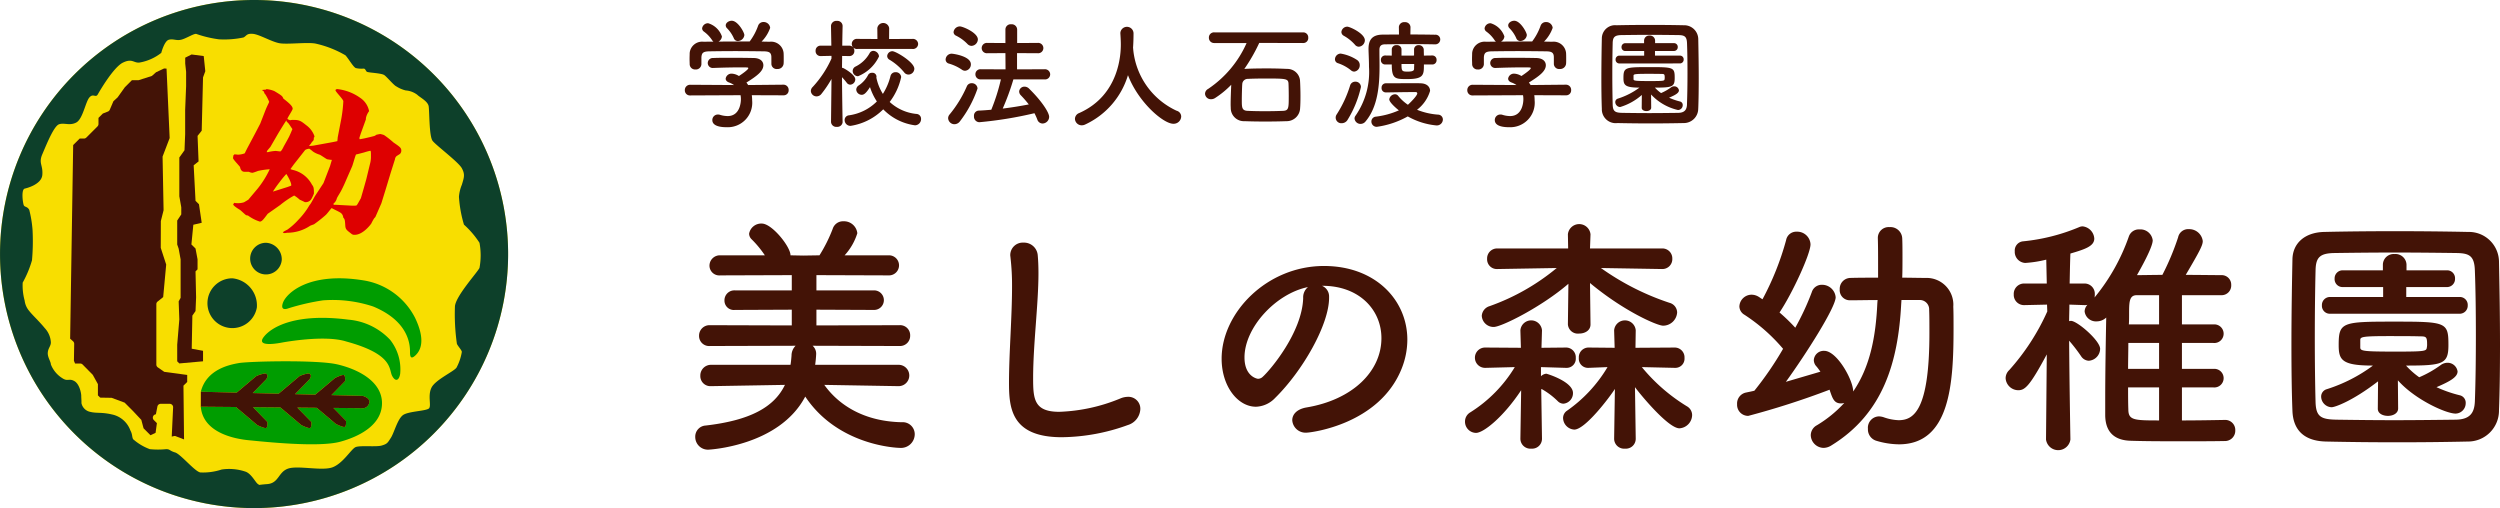
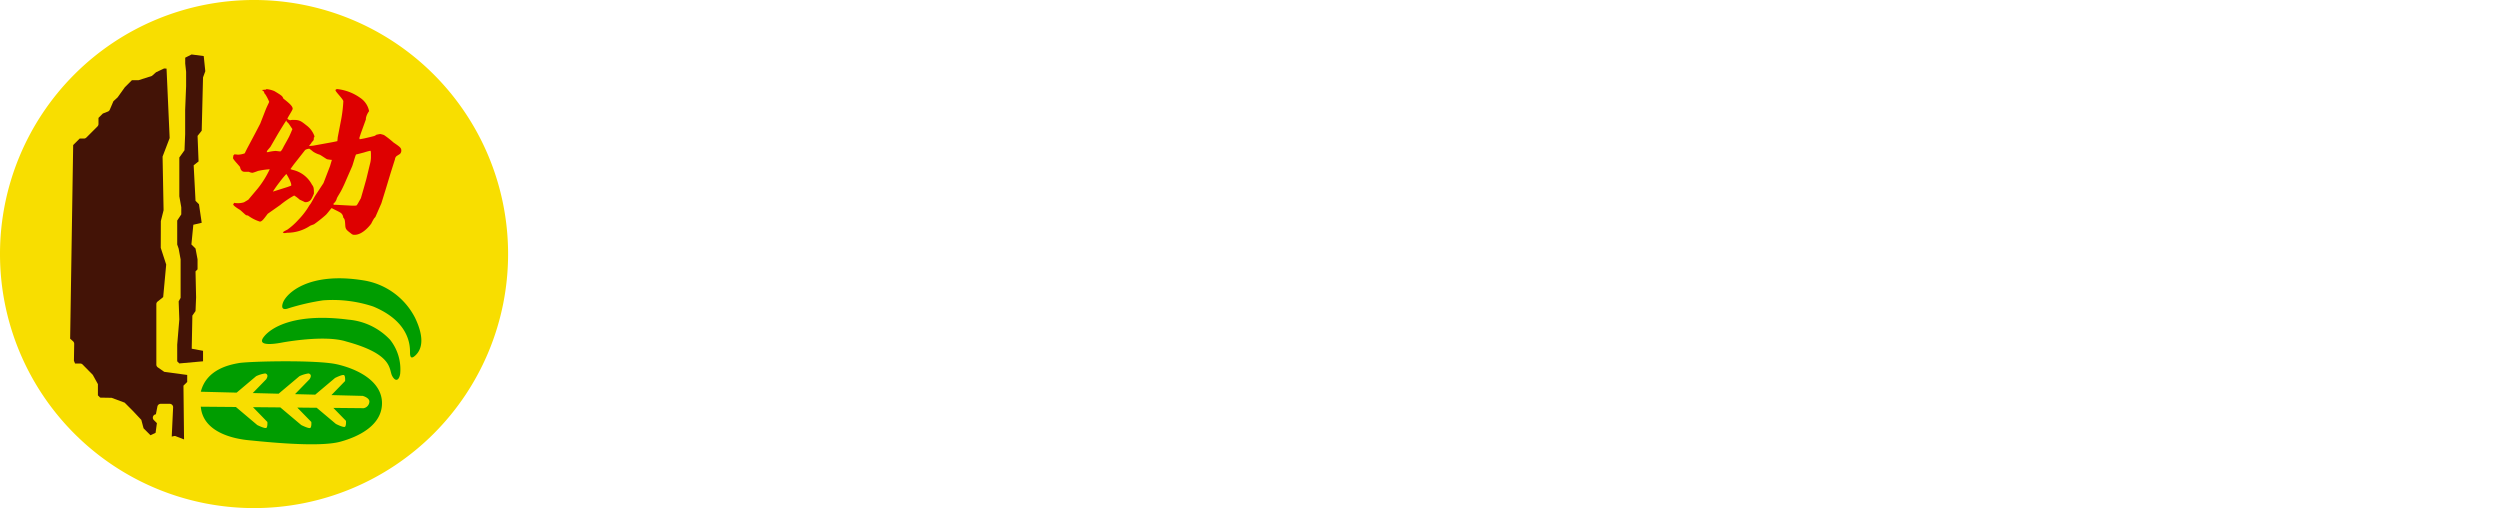
<svg xmlns="http://www.w3.org/2000/svg" width="295.22" height="60">
  <defs>
    <style>.a{fill:#431306}.c{fill:#0d402a}.e{fill:#009d00}</style>
  </defs>
-   <path class="a" d="M106.13 45.6a1.26 1.26 0 00-.03-2.52h-9.84a12.7 12.7 0 00.12-1.29 1.256 1.256 0 00-.42-.96l10.26.03a1.2 1.2 0 001.26-1.23 1.187 1.187 0 00-1.26-1.23l-9.81.03v-1.86l6.81.03a1.155 1.155 0 100-2.31h-6.81v-1.8l8.52.03a1.186 1.186 0 100-2.37h-5.19a6.877 6.877 0 001.5-2.61 1.588 1.588 0 00-1.65-1.41 1.276 1.276 0 00-1.26.9 17.808 17.808 0 01-1.56 3.12l-1.92.03-1.5-.03c0-1.02-2.19-3.75-3.39-3.75a1.455 1.455 0 00-1.5 1.2.945.945 0 00.3.66 11.882 11.882 0 011.56 1.89h-5.25a1.23 1.23 0 00-1.29 1.23 1.163 1.163 0 001.29 1.14l8.43-.03v1.8h-6.72a1.172 1.172 0 00-1.23 1.2 1.106 1.106 0 001.23 1.11l6.72-.03v1.86l-9.66-.03a1.236 1.236 0 00-1.29 1.26 1.19 1.19 0 001.29 1.2l10.11-.03a1.632 1.632 0 00-.48 1.17c-.03.36-.06.72-.12 1.08h-9.36a1.259 1.259 0 00-1.29 1.29 1.187 1.187 0 001.26 1.23h.03l8.7-.15c-1.26 2.64-4.14 4.2-9.36 4.8a1.31 1.31 0 00-1.23 1.35 1.5 1.5 0 001.56 1.5s8.34-.39 11.43-6.27c3.87 5.82 10.86 6.06 11.19 6.06a1.625 1.625 0 001.74-1.62 1.419 1.419 0 00-1.53-1.41c-4.41-.09-7.41-1.98-9.15-4.41l8.76.15zm27.06 4.59a2.065 2.065 0 001.47-1.89 1.41 1.41 0 00-1.47-1.44 2.4 2.4 0 00-.93.21 20.625 20.625 0 01-7.17 1.56c-2.97 0-3.09-1.5-3.09-3.96 0-4.02.63-8.73.63-12.42q0-1.17-.09-2.16a1.629 1.629 0 00-1.68-1.44 1.478 1.478 0 00-1.56 1.5c0 .09.03.21.03.3a28.383 28.383 0 01.18 3.42c0 3.54-.36 7.89-.36 11.31 0 2.97.24 6.45 6.24 6.45a23.381 23.381 0 007.8-1.44zm21.06-2.07c-1.14.21-1.65.84-1.65 1.5a1.578 1.578 0 001.71 1.47c.42 0 8.58-.93 11.22-7.59a9.2 9.2 0 00.66-3.39c0-4.68-3.78-8.7-9.84-8.7-6.75 0-12.09 5.52-12.09 10.95 0 3.27 1.92 5.67 4.05 5.67a3.254 3.254 0 002.25-1.02c3.3-3.24 6.39-8.7 6.39-11.85v-.15a1.356 1.356 0 00-.84-1.26h.06c4.35 0 6.96 2.85 6.96 6.18 0 3.93-3.42 7.29-8.88 8.19zm-.36-12.93c-.12 4.05-3.87 8.49-4.77 9.3a.8.8 0 01-.57.24c-.09 0-1.59-.27-1.59-2.52 0-3.57 3.75-7.56 7.5-8.31a1.552 1.552 0 00-.57 1.29zm42.39-3.42a1.172 1.172 0 001.2-1.23 1.172 1.172 0 00-1.23-1.2h-8.49l.06-1.65v-.03a1.343 1.343 0 00-2.67 0v.03l.03 1.65h-8.34a1.179 1.179 0 00-1.23 1.23 1.147 1.147 0 001.2 1.2h.03l6.99-.12a26.015 26.015 0 01-7.92 4.5 1.281 1.281 0 00-.93 1.14 1.393 1.393 0 001.41 1.32c.93 0 5.7-2.4 8.82-5.1l-.06 4.77v.03a1.177 1.177 0 001.32 1.08c.69 0 1.35-.36 1.35-1.08v-.03l-.06-4.86c3.96 3.3 7.92 5.04 8.64 5.04a1.671 1.671 0 001.65-1.56 1.2 1.2 0 00-.9-1.14 30.336 30.336 0 01-8.1-4.11l7.2.12zm-3.12 20.04l-.09-6.09c.78 1.05 3.96 4.86 5.25 4.86a1.6 1.6 0 001.5-1.56 1.2 1.2 0 00-.63-1.05 21.071 21.071 0 01-5.31-4.62l3.9.09h.03a1.084 1.084 0 001.11-1.17 1.158 1.158 0 00-1.14-1.23l-4.65.03.03-2.04V39a1.28 1.28 0 00-2.55 0v.03l.06 2.04-3.09-.03h-.03a1.152 1.152 0 00-1.11 1.23 1.084 1.084 0 001.11 1.17h.03l2.25-.09a16.6 16.6 0 01-4.8 5.16 1.042 1.042 0 00-.45.84 1.406 1.406 0 001.32 1.38c1.29 0 4.17-3.81 4.8-4.8l-.09 5.85v.03a1.181 1.181 0 001.29 1.17 1.167 1.167 0 001.26-1.14zm-11.07 0l-.09-5.88a.11.11 0 00.09.03 8.943 8.943 0 011.86 1.41.958.958 0 00.69.3 1.246 1.246 0 001.11-1.26c0-1.35-3.09-2.28-3.15-2.28a1.023 1.023 0 00-.63.3v-1.08l2.97.09h.06a1.078 1.078 0 001.08-1.17 1.152 1.152 0 00-1.11-1.23h-.03l-2.91.03.06-2.04V39a1.28 1.28 0 00-2.55 0v.03l.06 2.04-4.23-.03a1.2 1.2 0 000 2.4h.03l3.48-.09a16.206 16.206 0 01-5.25 5.34 1.251 1.251 0 00-.63 1.11 1.325 1.325 0 001.29 1.32c.93 0 3.3-1.95 5.34-5.04l-.09 5.7v.03a1.181 1.181 0 001.29 1.17 1.167 1.167 0 001.26-1.14zm44.52-16.38a1.106 1.106 0 011.2 1.17c.03.69.03 1.65.03 2.73 0 9.15-1.86 10.29-3.63 10.29a5.812 5.812 0 01-1.8-.36 2.017 2.017 0 00-.54-.09 1.343 1.343 0 00-1.29 1.47 1.4 1.4 0 00.99 1.41 9.67 9.67 0 002.67.42c6.06 0 6.45-7.23 6.45-13.68 0-.96 0-1.86-.03-2.58a3.16 3.16 0 00-3.24-3.39c-.9 0-1.86-.03-2.79-.03.03-.81.03-1.62.03-2.4s0-1.56-.03-2.25a1.39 1.39 0 00-1.5-1.32 1.275 1.275 0 00-1.38 1.26v.06c.03.96.03 2.1.03 3.24v1.41c-1.14 0-2.25 0-3.27.03a1.283 1.283 0 00-1.26 1.35 1.194 1.194 0 001.23 1.29h.03c.96 0 2.1-.03 3.21-.03l-.03.39c-.18 3.9-.84 7.47-2.85 10.41 0-1.35-1.92-4.8-3.42-4.8a1.172 1.172 0 00-1.23 1.08 1.116 1.116 0 00.33.78c.15.18.3.39.45.6-.9.27-2.46.72-4.08 1.2 2.37-3.27 5.88-8.79 5.88-9.99a1.607 1.607 0 00-1.62-1.47 1.228 1.228 0 00-1.2.87 30.364 30.364 0 01-1.95 4.2 21.28 21.28 0 00-1.86-1.8c1.53-2.28 3.66-6.93 3.66-8.04a1.567 1.567 0 00-1.62-1.5 1.216 1.216 0 00-1.26.99 33.015 33.015 0 01-2.79 6.99c-.21-.12-.39-.27-.57-.36a1.6 1.6 0 00-.72-.18 1.45 1.45 0 00-1.44 1.38 1.169 1.169 0 00.6.99 20.907 20.907 0 014.56 4.02 38.769 38.769 0 01-3.39 4.95c-.36.09-.69.15-.96.21a1.32 1.32 0 00-1.08 1.38 1.306 1.306 0 001.32 1.38 95.681 95.681 0 009.6-3.09c.36 1.08.54 1.62 1.38 1.62a1.506 1.506 0 00.36-.06 14.437 14.437 0 01-3.24 2.64 1.35 1.35 0 00-.72 1.17 1.544 1.544 0 001.5 1.5 1.737 1.737 0 00.9-.27c6.18-3.78 7.92-9.9 8.28-16.74l.03-.45zm36.06 14.16c-1.62.03-3.36.06-5.01.06v-3.9h3.72a1.1 1.1 0 100-2.19h-3.72V40.5h3.72a1.1 1.1 0 100-2.19h-3.72v-3.45h4.65a1.14 1.14 0 001.17-1.2 1.125 1.125 0 00-1.14-1.17c-1.23 0-2.7-.03-4.23-.03 1.68-2.85 2.01-3.51 2.01-3.99a1.609 1.609 0 00-1.65-1.41 1.21 1.21 0 00-1.26.96 29.946 29.946 0 01-1.86 4.44c-1.05 0-2.07.03-3 .03.39-.69 1.86-3.27 1.86-4.11a1.467 1.467 0 00-1.56-1.29 1.248 1.248 0 00-1.26.84 23.438 23.438 0 01-4.05 7.2 1.461 1.461 0 00.03-.36 1.209 1.209 0 00-1.23-1.29h-1.74c.03-1.56.06-2.91.09-3.54 1.74-.51 2.82-.87 2.82-1.77a1.543 1.543 0 00-1.38-1.44 1.079 1.079 0 00-.33.06 22.855 22.855 0 01-6.72 1.71 1.09 1.09 0 00-.96 1.17 1.307 1.307 0 001.23 1.38 13.81 13.81 0 002.49-.39l.06 2.82h-2.61a1.226 1.226 0 00-1.29 1.29 1.21 1.21 0 001.26 1.26h.03l2.64-.06.03.81a26.618 26.618 0 01-4.5 6.93 1.324 1.324 0 00-.42.96 1.509 1.509 0 001.5 1.41c.78 0 1.35-.48 3.36-4.23l-.09 10.02v.03a1.453 1.453 0 002.88 0v-.03s-.12-6.93-.15-11.64a19.87 19.87 0 011.41 1.83 1.136 1.136 0 00.9.54 1.439 1.439 0 001.35-1.41c0-.96-2.7-3.3-3.45-3.3-.06 0-.15.03-.21.03 0-.63.03-1.29.03-1.95l1.77.06a1.345 1.345 0 00.36-.03 1.169 1.169 0 00-.33.78 1.346 1.346 0 001.44 1.17 1.645 1.645 0 001.11-.45c-.06 3.09-.12 6.63-.12 9.66v1.89c.03 2.16 1.29 2.97 3.06 3 1.86.06 4.02.06 6.12.06 1.71 0 3.39 0 4.89-.03a1.218 1.218 0 001.29-1.26 1.187 1.187 0 00-1.26-1.23zm-7.71-11.28h-3.57c.03-.39.03-.78.03-1.17 0-1.44 0-2.28.9-2.28h2.64zm0 5.25h-3.66c0-1.02.03-2.04.03-3.06h3.63zm0 6.09c-2.97 0-3.63-.03-3.63-1.32-.03-.81-.03-1.68-.03-2.58h3.66zm40.14-1.2c.09-2.28.12-4.95.12-7.71 0-3.33-.06-6.81-.12-9.87a3.549 3.549 0 00-3.63-3.48c-2.82-.06-5.76-.09-8.67-.09s-5.76.03-8.37.09c-2.25.06-3.69 1.32-3.72 3.24-.06 2.94-.12 6.54-.12 10.02 0 2.85.03 5.64.12 7.89.09 2.22 1.35 3.54 3.96 3.6 2.7.06 5.55.09 8.4.09s5.7-.03 8.34-.09a3.65 3.65 0 003.69-3.69zm-2.85-1.02c-.06 1.32-.57 2.1-2.25 2.13-2.43.03-4.92.06-7.29.06-2.4 0-4.68-.03-6.75-.06-1.86-.03-2.46-.33-2.52-2.04-.06-2.25-.09-4.92-.09-7.65s.03-5.52.09-7.95c.03-1.53.51-2.01 2.22-2.04 2.1-.03 4.56-.06 7.11-.06 2.52 0 5.1.03 7.35.06 1.47.03 2.07.33 2.13 2.04.09 2.34.12 5.01.12 7.71s-.03 5.4-.12 7.8zm-1.8-10.38a.952.952 0 00.96-.99.936.936 0 00-.96-.99h-6.3V33.9h4.8a.952.952 0 00.96-.99.936.936 0 00-.96-.99h-4.77v-.66a1.3 1.3 0 00-1.41-1.26 1.275 1.275 0 00-1.38 1.26v.66h-4.74a.952.952 0 00-.96.99.936.936 0 00.96.99h4.77v1.17h-6.27a.952.952 0 00-.96.99.936.936 0 00.96.99zm-9.66 11.19v.03c0 .57.6.84 1.2.84s1.2-.3 1.2-.87l-.03-3.33c1.98 2.25 5.67 3.93 6.81 3.93a1.226 1.226 0 001.2-1.23.9.9 0 00-.69-.93 15.2 15.2 0 01-2.76-.96c1.62-.69 2.49-1.2 2.49-1.86a1.191 1.191 0 00-1.23-1.02 1.373 1.373 0 00-.72.24 12.737 12.737 0 01-2.58 1.47 9.7 9.7 0 01-1.56-1.38c4.38 0 5.01-.18 5.01-2.43 0-2.7-.24-2.76-6.42-2.76-6.12 0-6.54.06-6.54 2.76 0 1.77.36 2.43 4.05 2.43a18.493 18.493 0 01-5.46 2.79.906.906 0 00-.66.87 1.281 1.281 0 001.23 1.26c.39 0 2.46-.72 5.49-3.06zm-2.07-8.13c.03-.33.33-.42 3.39-.42 1.32 0 2.7 0 3.63.03.72 0 .87.03.87.87a1.854 1.854 0 01-.03.45c-.06.42-.18.48-3.63.48-3.81 0-4.23-.06-4.23-.48zM87.9 4.144c0-.322-.774-1.694-1.488-1.694-.364 0-.712.25-.712.55a.487.487 0 00.126.308 3.913 3.913 0 01.826 1.2.5.5 0 00.476.336.786.786 0 00.772-.7zm3.192 3.388v.028a.621.621 0 00.7.588.7.7 0 00.742-.616c.014-.14.014-.322.014-.518 0-.266 0-.56-.014-.756a1.477 1.477 0 00-1.624-1.33c-.322 0-.658-.014-.98-.014a4.317 4.317 0 001.018-1.624.771.771 0 00-.798-.69.654.654 0 00-.63.448 6.92 6.92 0 01-.994 1.852c-1.232 0-2.45 0-3.682.014a.756.756 0 00.406-.614 2.468 2.468 0 00-1.624-1.556.7.7 0 00-.714.6.484.484 0 00.182.364 3.96 3.96 0 01.98 1.008.619.619 0 00.182.2l-1.176.012a1.477 1.477 0 00-1.638 1.344c0 .21-.014.448-.014.686s.014.434.014.616a.634.634 0 00.672.63.655.655 0 00.714-.616v-.826c.042-.49.168-.686.938-.7a176.48 176.48 0 012.842-.028c1.218 0 2.478.014 3.6.028.574.014.882.112.882.7zm1.438 3.724a.583.583 0 00.6-.616.609.609 0 00-.614-.64l-4.172.042c-.056-.1-.126-.2-.2-.294 1.26-.784 2-1.358 2-2.044 0-.434-.336-.84-1.134-.854-.644-.014-1.666-.028-2.688-.028-.742 0-1.5 0-2.1.028a.6.6 0 00-.644.588.585.585 0 00.63.588h.028c.98-.042 2.338-.07 3.234-.07.322 0 .588 0 .742.014.1 0 .154.028.154.084 0 .168-.742.686-1.106.924a1.759 1.759 0 00-.826-.28.694.694 0 00-.742.588c0 .182.126.364.42.462a2.361 2.361 0 01.56.294L81.5 10.01a.621.621 0 00-.63.644.6.6 0 00.644.616l5.936-.028a2.618 2.618 0 01.042.476c0 .112 0 1.988-1.568 1.988a3.116 3.116 0 01-.924-.154.655.655 0 00-.224-.028.648.648 0 00-.658.658c0 .546.588.84 1.68.84a2.892 2.892 0 003.022-3.164 4.4 4.4 0 00-.042-.616zm15.218-5.474a.607.607 0 00.672-.588.616.616 0 00-.672-.6l-2.758.014.01-1.29a.708.708 0 00-1.4 0l.014 1.288-2.352-.014a.6.6 0 100 1.19zm-.462 3.024a.706.706 0 00.686-.686c0-.77-2.184-2.072-2.59-2.072a.615.615 0 00-.616.574.505.505 0 00.28.434 6.721 6.721 0 011.722 1.484.635.635 0 00.518.266zM103.8 6.664a.709.709 0 00-.672-.658.5.5 0 00-.434.266 3.831 3.831 0 01-1.652 1.582.586.586 0 00-.35.532.634.634 0 00.63.616 4.662 4.662 0 002.478-2.338zm.5 6.244a6.4 6.4 0 003.752 1.89.734.734 0 00.714-.756.569.569 0 00-.546-.588 5.425 5.425 0 01-3.16-1.414 7.383 7.383 0 001.358-2.94.628.628 0 00-.672-.574.589.589 0 00-.588.448 7.184 7.184 0 01-.9 2.114 5.788 5.788 0 01-.756-1.862.606.606 0 00-.014-.07.388.388 0 00.014-.126.467.467 0 00-.518-.434.5.5 0 00-.476.266 3.34 3.34 0 01-1.088 1.218.614.614 0 00-.308.5.656.656 0 00.644.616c.28 0 .532-.21.98-.91a6.748 6.748 0 00.812 1.694 5.8 5.8 0 01-3.29 1.638.556.556 0 00-.518.56.689.689 0 00.7.686 6.93 6.93 0 003.86-1.956zm-4.8 1.47s-.056-3.08-.07-5.264a7.783 7.783 0 01.56.658.528.528 0 00.41.228.639.639 0 00.6-.62c0-.518-1.078-1.176-1.4-1.33a.373.373 0 00-.168-.042c0-.406.014-.9.014-1.4l.826.014h.028a.58.58 0 00.588-.616.6.6 0 00-.616-.616h-.812c.014-1.246.042-2.31.042-2.31v-.014a.614.614 0 00-.672-.6.631.631 0 00-.7.6v.014l.042 2.31h-1.26a.583.583 0 00-.6.616.58.58 0 00.588.616h.014l1.274-.028v.322a12.388 12.388 0 01-2.212 3.346.688.688 0 00-.224.49.674.674 0 00.672.63.728.728 0 00.576-.294 12.925 12.925 0 001.19-1.764l-.056 5.054v.014a.616.616 0 00.686.588.624.624 0 00.686-.588zm23.842-5a.609.609 0 00.672-.6.616.616 0 00-.672-.6l-3.242.012V6.272l2.436.014a.612.612 0 100-1.218l-2.422.014v-1.6a.641.641 0 00-.7-.616.621.621 0 00-.686.616v1.6l-2.142-.014a.611.611 0 100 1.218l2.142-.014.014 1.918-2.942-.014a.584.584 0 00-.616.6.591.591 0 00.616.6h2.394a23.155 23.155 0 01-1.134 3.584c-.5.042-1.008.084-1.484.1a.594.594 0 00-.56.658.655.655 0 00.63.714 45.959 45.959 0 006.51-1.064 7.076 7.076 0 01.336.742.661.661 0 00.616.476.8.8 0 00.784-.784c0-.518-.882-1.876-2.366-3.332a.762.762 0 00-.532-.238.622.622 0 00-.644.574.666.666 0 00.2.448 13.6 13.6 0 01.938 1.078 45.85 45.85 0 01-3.08.49 28.65 28.65 0 001.26-3.444zm-8.61-3.962a.789.789 0 00.742-.756c0-.8-1.792-1.54-2.114-1.54a.751.751 0 00-.756.672.478.478 0 00.294.42 4.85 4.85 0 011.344.98.688.688 0 00.492.226zm-.77 2.94a.744.744 0 00.686-.77c0-.952-2.072-1.246-2.282-1.246a.718.718 0 00-.7.686.494.494 0 00.364.476 5.315 5.315 0 011.54.714.672.672 0 00.394.142zm-.6 5.964a13.434 13.434 0 002.072-3.864.657.657 0 00-.686-.63.6.6 0 00-.574.364 13.926 13.926 0 01-2.03 3.318.686.686 0 00-.182.448.751.751 0 00.742.714.824.824 0 00.658-.348zM133.8 5.628c.042-.6.056-1.2.056-1.694a.779.779 0 00-1.556-.042v.042c.028.42.056.9.056 1.316 0 1.05-.126 5.964-4.9 8.092a.761.761 0 00-.518.686.8.8 0 00.812.77.907.907 0 00.406-.1 9.4 9.4 0 005.044-5.822c1.218 3.192 4.172 5.74 5.362 5.74a.892.892 0 00.924-.854.718.718 0 00-.546-.686 8.889 8.889 0 01-5.124-7.276.273.273 0 00-.014-.112zm20.1-.546a.584.584 0 00.588-.63.591.591 0 00-.588-.63h-10.5a.605.605 0 00-.644.63.613.613 0 00.644.63h3.808a12.68 12.68 0 01-4.544 5.418.675.675 0 00-.364.574.687.687 0 00.714.644.872.872 0 00.49-.154 10.7 10.7 0 001.89-1.554c-.028.672-.07 1.638-.07 2.31 0 .2.014.364.014.49a1.553 1.553 0 001.638 1.5c.714.028 1.568.042 2.436.042s1.75-.014 2.492-.042a1.591 1.591 0 001.624-1.54c.028-.322.042-.854.042-1.414 0-.714-.028-1.47-.056-1.89a1.508 1.508 0 00-1.54-1.33 46.612 46.612 0 00-2.45-.056c-.9 0-1.778.014-2.52.056l-.07.014a20.017 20.017 0 001.766-3.082zm-2.4 8.008c-.644.028-1.386.042-2.128.042s-1.442-.014-2.044-.042c-.658-.028-.686-.378-.686-1.2 0-.686.028-1.666.056-1.988a.647.647 0 01.658-.588c.56-.028 1.3-.042 2.058-.042 2.464 0 2.716.014 2.744.616.014.28.028.9.028 1.47-.002 1.41-.002 1.704-.686 1.732zm17.624-5.474a.5.5 0 00.518-.532.5.5 0 00-.518-.532l-.98.014c0-.238-.014-.49-.014-.714a.563.563 0 00-.6-.518.5.5 0 00-.546.5v.728H165.5v-.738a.509.509 0 00-.574-.49.514.514 0 00-.574.476v.756l-.784-.014a.5.5 0 00-.5.532.5.5 0 00.5.532h.784c0 1.722.406 1.722 1.82 1.722 1.974 0 1.974-.5 1.974-1.722zm.336-2.38a.581.581 0 00.616-.588.557.557 0 00-.616-.548c-.77-.014-1.834-.028-2.912-.028l.014-.868v-.012a.622.622 0 00-.686-.574.615.615 0 00-.686.574v.014l.014.868c-.7 0-1.372.014-1.932.014-1.19.014-1.666.574-1.666 1.68v.1c.014.56.056 1.274.056 2.044a9.068 9.068 0 01-1.582 5.74.559.559 0 00-.126.336.706.706 0 00.714.644.753.753 0 00.6-.308c1.47-1.764 1.638-4.354 1.638-6.51 0-.644-.014-1.232-.014-1.764v-.156c0-.406.154-.644.616-.658.784-.014 2.016-.028 3.234-.028.994 0 1.988.014 2.7.028zm-9 .28a.775.775 0 00.714-.756c0-.8-1.778-1.61-2.072-1.61a.7.7 0 00-.7.63.518.518 0 00.266.434A5.044 5.044 0 01160 5.278a.6.6 0 00.458.238zm3.206 5.4c.938-.014 2.268-.042 3.136-.042h.378a.162.162 0 01.182.154c0 .294-.924 1.19-1.106 1.344a5.3 5.3 0 01-1.164-1.072.465.465 0 00-.35-.168.7.7 0 00-.686.6c0 .364.9 1.12 1.134 1.3a9.542 9.542 0 01-2.7.742.574.574 0 00-.546.574.626.626 0 00.63.63 10.408 10.408 0 003.668-1.232 8.4 8.4 0 003.36 1.064.714.714 0 00.784-.686.577.577 0 00-.574-.588 8.2 8.2 0 01-2.478-.574 4.361 4.361 0 001.54-2.226c0-.448-.336-.882-1.134-.9-.308-.014-.644-.014-1.008-.014-.826 0-1.75.014-2.52.014h-.574a.5.5 0 00-.49.532.5.5 0 00.5.546zm-3.74-2.46a.742.742 0 00.644-.77.715.715 0 00-.294-.588 4.98 4.98 0 00-1.96-.77.69.69 0 00-.672.672.476.476 0 00.35.462 4.823 4.823 0 011.54.84.584.584 0 00.392.154zm-.77 5.656a12.591 12.591 0 001.554-3.836.632.632 0 00-.658-.63.624.624 0 00-.616.434 13.693 13.693 0 01-1.582 3.42.664.664 0 00.6 1.05.807.807 0 00.702-.438zM167 7.56c0 .2-.014.378-.014.546s-.042.35-.742.35-.744-.056-.744-.896zm13.3-3.416c0-.322-.77-1.694-1.484-1.694-.368 0-.716.25-.716.55a.487.487 0 00.126.308 3.913 3.913 0 01.826 1.2.5.5 0 00.476.336.786.786 0 00.772-.7zm3.192 3.388v.028a.621.621 0 00.7.588.7.7 0 00.742-.616c.014-.14.014-.322.014-.518 0-.266 0-.56-.014-.756a1.477 1.477 0 00-1.624-1.33c-.322 0-.658-.014-.98-.014a4.317 4.317 0 001.022-1.624.771.771 0 00-.8-.686.654.654 0 00-.63.448 6.92 6.92 0 01-.994 1.848c-1.232 0-2.45 0-3.682.014a.756.756 0 00.404-.614 2.468 2.468 0 00-1.624-1.556.7.7 0 00-.714.6.484.484 0 00.182.364 3.96 3.96 0 01.98 1.008.619.619 0 00.182.2l-1.176.014a1.477 1.477 0 00-1.638 1.344c0 .21-.014.448-.014.686s.014.434.014.616a.634.634 0 00.672.63.655.655 0 00.714-.616v-.828c.042-.49.168-.686.938-.7a176.48 176.48 0 012.842-.028c1.218 0 2.478.014 3.6.028.574.014.882.112.882.7zm1.442 3.724a.583.583 0 00.6-.616.609.609 0 00-.618-.64l-4.172.042c-.056-.1-.126-.2-.2-.294 1.26-.784 2-1.358 2-2.044 0-.434-.336-.84-1.134-.854-.644-.014-1.666-.028-2.688-.028-.742 0-1.5 0-2.1.028a.6.6 0 00-.644.588.585.585 0 00.63.588h.028c.98-.042 2.338-.07 3.234-.07.322 0 .588 0 .742.014.1 0 .154.028.154.084 0 .168-.742.686-1.106.924a1.759 1.759 0 00-.826-.28.694.694 0 00-.742.588c0 .182.126.364.42.462a2.361 2.361 0 01.56.294l-5.172-.032a.621.621 0 00-.63.644.6.6 0 00.644.616l5.936-.028a2.618 2.618 0 01.042.476c0 .112 0 1.988-1.568 1.988a3.116 3.116 0 01-.924-.154.655.655 0 00-.224-.028.648.648 0 00-.658.658c0 .546.588.84 1.68.84a2.892 2.892 0 003.024-3.164 4.4 4.4 0 00-.042-.616zm15.61 1.554c.042-1.064.056-2.31.056-3.6 0-1.554-.028-3.178-.056-4.606a1.656 1.656 0 00-1.698-1.622 191.92 191.92 0 00-7.952 0 1.569 1.569 0 00-1.736 1.512 234.645 234.645 0 00-.056 4.676c0 1.33.014 2.632.056 3.682a1.638 1.638 0 001.848 1.68 178.166 178.166 0 007.812 0 1.7 1.7 0 001.722-1.722zm-1.33-.476c-.028.616-.266.98-1.05.994-1.134.014-2.3.028-3.4.028s-2.184-.014-3.15-.028c-.868-.014-1.148-.154-1.176-.952a155.236 155.236 0 010-7.28c.014-.714.238-.938 1.036-.952.98-.014 2.128-.028 3.318-.028s2.38.014 3.43.028c.686.014.966.154.994.952.042 1.092.056 2.338.056 3.6s-.02 2.518-.062 3.638zm-.84-4.844a.444.444 0 00.448-.462.437.437 0 00-.448-.462h-2.94V6.02h2.24a.444.444 0 00.448-.462.437.437 0 00-.448-.462h-2.226v-.308a.607.607 0 00-.658-.588.6.6 0 00-.644.588V5.1h-2.216a.444.444 0 00-.448.462.437.437 0 00.448.462h2.226v.546h-2.926a.444.444 0 00-.448.462.437.437 0 00.448.462zm-4.508 5.222v.014c0 .266.28.392.56.392s.56-.14.56-.406l-.014-1.554a6.236 6.236 0 003.178 1.834.572.572 0 00.56-.574.419.419 0 00-.322-.434 7.093 7.093 0 01-1.288-.448c.756-.322 1.162-.56 1.162-.868a.556.556 0 00-.574-.476.641.641 0 00-.336.112 5.944 5.944 0 01-1.2.686 4.526 4.526 0 01-.728-.644c2.044 0 2.338-.084 2.338-1.134 0-1.26-.112-1.288-3-1.288-2.856 0-3.052.028-3.052 1.288 0 .826.168 1.134 1.89 1.134a8.63 8.63 0 01-2.548 1.3.423.423 0 00-.308.406.6.6 0 00.574.588 6.824 6.824 0 002.562-1.428zm-.966-3.794c.014-.154.154-.2 1.582-.2.616 0 1.26 0 1.694.014.336 0 .406.014.406.406a.865.865 0 01-.014.21c-.028.2-.084.224-1.694.224-1.778 0-1.974-.028-1.974-.224z" />
  <path d="M60 29.999a30 30 0 11-30-30 30 30 0 0130 30" fill="#f8de00" />
-   <path class="c" d="M2.812 24.248c.107.217.427.13.643.536a13.736 13.736 0 01.387 2.342 25.63 25.63 0 01-.063 3.606 12.385 12.385 0 01-1.1 2.642 6.765 6.765 0 00.232 2.124 2.293 2.293 0 00.541 1.224c.342.451 1.224 1.266 1.827 2.017a2.657 2.657 0 01.728 1.7c0 .431-.322.665-.364 1.2s.364 1.072.364 1.393a3.339 3.339 0 001.331 1.613c.665.453.773 0 1.418.342s.838 1.485.838 1.742.042.686.022.858a1.319 1.319 0 001.052 1.052c.793.194 1.351 0 2.727.344a2.954 2.954 0 012 1.845c.259.473.172.73.321 1.032a6.193 6.193 0 001.976 1.181 9.622 9.622 0 001.932 0c.473 0 .386.192 1.052.387s2.343 2.274 2.986 2.363a6.966 6.966 0 002.51-.346 6.011 6.011 0 012.836.257c.708.261 1.181 1.313 1.461 1.463s-.279.107 1.094 0 1.287-1.418 2.448-1.825 3.993.3 5.24-.152 2.211-2.147 2.727-2.383 2.425 0 3.09-.192.708-.322 1.094-.923.775-2.191 1.418-2.667 2.814-.473 3.093-.815-.194-1.545.3-2.468 2.664-1.892 2.941-2.338a5.966 5.966 0 00.623-1.849c-.02-.214-.406-.6-.581-.945a24.731 24.731 0 01-.234-4.4c.042-1.2 2.685-4.078 2.9-4.572a8.069 8.069 0 000-2.966 10.693 10.693 0 00-1.834-2.144 14.707 14.707 0 01-.592-3.286 4.613 4.613 0 01.342-1.418c.259-.86.4-1.215 0-1.954s-3.048-2.7-3.457-3.24-.364-3.457-.46-4.072-1.085-1.083-1.344-1.362a2.586 2.586 0 00-1.373-.516 3.676 3.676 0 01-1.095-.471c-.3-.13-1.074-1.074-1.416-1.331s-1.954-.284-2.083-.409-.172-.366-.364-.366a2.928 2.928 0 01-.924-.062c-.3-.11-.838-1.077-1.224-1.505A12.221 12.221 0 0037.32 5.16c-.882-.212-3.307.1-4.254-.045s-2.425-1.05-3.2-1.117-.751.257-1.117.429a11.077 11.077 0 01-2.876.219 13.2 13.2 0 01-2.707-.645c-.3-.042-1.2.556-1.782.69s-.9-.134-1.439 0-.9 1.552-.9 1.552a5.723 5.723 0 01-2.6 1.148c-.677.051-.833-.523-1.923 0s-2.707 3.279-2.968 3.745-.52-.156-.989.364-.78 2.553-1.559 2.966-1.407 0-2.03.208-1.51 2.448-1.979 3.54.1 1.25 0 2.446-2.082 1.612-2.082 1.612c-.442.13-.212 1.764-.1 1.977M60.003 30a30 30 0 11-30-30 30 30 0 0130 30" />
  <path d="M39.689 24.186l1.871.1c.528.02.573-.021.616-.12.044-.04.417-.721.44-.76l.352-1.221.287-1.021.484-2a3.154 3.154 0 00.065-.6c0-.62 0-.76-.088-.76a7.486 7.486 0 00-.726.2c-.154.04-.749.2-.947.24-.11.2-.374 1.2-.461 1.4l-.683 1.561c-.176.421-.374.861-.594 1.281-.066.16-.485.8-.529.94a1.093 1.093 0 01-.375.6c-.021.02-.021.04-.021.08 0 .02 0 .02.044.08zm-5.745-2.1l.44-.16c.088-.28-.44-1.2-.572-1.381a10.179 10.179 0 00-.793.961 12.275 12.275 0 00-.792 1.121zm-2.289-4.122a4.452 4.452 0 01.9-.14c.066 0 .484.06.528.06.11 0 .264-.261.418-.581.11-.2.7-1.241.7-1.3.066-.12.286-.66.33-.76-.176-.24-.374-.58-.507-.721-.176-.16-.2-.18-.2-.319-.286.42-.748 1.18-1.012 1.621l-.88 1.521-.374.441-.066.18zm-1.189 4.262a11.323 11.323 0 001.387-2.241 9.458 9.458 0 00-1.387.2 5.847 5.847 0 01-.638.22 1 1 0 01-.44-.12h-.529c-.418 0-.506-.5-.506-.54 0-.08-.836-.9-.836-1.081 0-.02.044-.3.044-.32.088-.06.088-.06.11-.12.044 0 .418.04.441.04a2.4 2.4 0 00.792-.16c.132-.28.154-.32.264-.54l.947-1.781.616-1.181.639-1.641c.132-.32.219-.5.242-.541.022-.06.176-.36.176-.4a5.681 5.681 0 00-.418-.82c-.022-.04-.132-.16-.154-.2 0-.02-.045-.2-.089-.22-.154-.1-.154-.1-.154-.161l.44-.04.044-.06a3.3 3.3 0 01.947.24c.858.52.947.58 1.056.881.638.5 1.1.88 1.1 1.2 0 .16-.55.961-.616 1.161 0 .08.044.08.308.2a1.327 1.327 0 01.418-.04c.7 0 .858.12 1.541.661a2.677 2.677 0 01.923 1.26c0 .1-.021.12-.088.2a.407.407 0 01-.2.461 1.586 1.586 0 01-.308.42l-.022.08.462-.04 1.761-.32c.132-.02.991-.18 1.1-.22l.044-.461.418-2.161a15.938 15.938 0 00.242-2.081c0-.24-.924-1.121-.924-1.3 0-.1.132-.14.22-.14a5.737 5.737 0 012.707 1.041 2.441 2.441 0 011.035 1.541.07.07 0 01-.022.06 2.032 2.032 0 00-.33.7.867.867 0 00-.022.24l-.594 1.641c-.022.08-.176.521-.176.561a.343.343 0 00.045.14c.462-.08.572-.1 1.386-.3.4-.1.418-.1.55-.22a4.11 4.11 0 01.485-.1 3.318 3.318 0 01.44.12 10.7 10.7 0 011.123.881c.793.54.925.64.925.98a.548.548 0 01-.132.34c-.045.06-.374.24-.441.3a.568.568 0 00-.176.36l-.506 1.6-.55 1.821-.551 1.781-.7 1.6c-.044.08-.132.14-.154.18a5.406 5.406 0 00-.331.6c0 .02-.946 1.341-1.959 1.341a.518.518 0 01-.418-.14c-.55-.42-.682-.521-.7-.981-.044-.621-.044-.7-.242-.921a.733.733 0 00-.374-.6c-.264-.16-.727-.36-.991-.52-.11.1-.572.72-.7.82a15.268 15.268 0 01-1.387 1.1c-.044.02-.4.14-.462.18a4.876 4.876 0 01-2.685.82c-.045 0-.264.04-.331.04-.11 0-.132-.04-.2-.079.088-.1.132-.121.55-.34a7.78 7.78 0 001.255-1.121 8.87 8.87 0 001.057-1.3c.065-.08.286-.48.352-.54.11-.12.484-.841.573-.981l.946-1.442.066-.1.77-2 .22-.741a4.367 4.367 0 01-.573-.08c-.132-.06-.726-.481-.88-.541a2.857 2.857 0 01-.77-.36 4.7 4.7 0 00-.441-.341c-.065 0-.44.06-.528.2l-1.327 1.687-.374.52a2.035 2.035 0 00.287.1 3.408 3.408 0 012.244 1.721c.2.28.243.34.243 1.06a4.161 4.161 0 01-.33.7.8.8 0 01-.748.32c-.088-.06-.595-.28-.616-.3a4 4 0 00-.638-.48 10.825 10.825 0 00-1.651 1.121l-1.477 1.038c-.462.621-.682.921-.924.921a4.732 4.732 0 01-1.408-.721.7.7 0 01-.22-.04c-.11-.06-.616-.56-.748-.641-.176-.1-.77-.48-.77-.62 0-.06.11-.16.132-.2a.614.614 0 00.243.04 2.328 2.328 0 00.9-.1l.506-.3z" fill="#de0000" />
-   <path class="c" d="M33.272 30.698a1.869 1.869 0 11-1.863-2.028 1.951 1.951 0 011.863 2.028m-2.942 5.628a2.94 2.94 0 11-2.894-3.462 3.217 3.217 0 012.894 3.462" />
  <path class="e" d="M42.929 33.11a8.288 8.288 0 016.088 4.427c1.27 2.653.634 3.837.093 4.378s-.663.255-.69-.15.353-3.625-4.353-5.572a15.191 15.191 0 00-5.925-.726 26.919 26.919 0 00-4.085.942s-1.027.436-.647-.65 3-3.705 9.518-2.649" />
  <path class="e" d="M41.094 37.744a7.628 7.628 0 014.975 2.383 5.612 5.612 0 011.188 4c-.107.755-.525 1.038-.944.27s.2-2.544-5.438-4.074c-2.544-.808-7.408.1-7.546.123s-3.2.666-2.189-.648c.911-1.193 3.772-2.848 9.954-2.057" />
  <path class="e" d="M39.758 43.015c-2.381-.536-10.439-.353-11.6-.134-1.054.194-3.772.728-4.444 3.377l4.23.107 2.3-1.941a3.7 3.7 0 011.083-.326c.5.145.107.69.107.69l-1.586 1.626 3.053.078 2.457-2.068a3.751 3.751 0 011.081-.326c.527.145.109.69.109.69l-1.711 1.755 2.387.061 2.338-1.97s.927-.471 1.081-.326.109.688.109.688l-1.615 1.66 3.7.094s.785.212.785.67a.824.824 0 01-.683.782l-3.574-.034 1.492 1.53s.042.547-.109.693-1.081-.328-1.081-.328l-2.269-1.91-2.292-.022 1.659 1.7s.045.547-.109.692-1.081-.329-1.081-.329l-2.472-2.083-3.229-.029 1.7 1.749s.042.543-.109.688-1.083-.324-1.083-.324l-2.526-2.133-4.145-.036c.254 2.988 3.77 3.774 5.617 3.956 1.948.19 8.29.875 10.849.181 2.26-.612 4.933-1.979 4.933-4.55s-2.825-4.027-5.355-4.6" />
  <path class="a" d="M20.812 51.535a.405.405 0 00-.2-.051c-.035 0-.332.074-.332.074l.163-3.446a.386.386 0 00-.111-.3.4.4 0 00-.293-.127h-1.054a.4.4 0 00-.4.331l-.176.907a.4.4 0 00-.237.688l.355.358-.154 1.139-.6.29-.82-.82-.264-.994-.991-1.054-.98-.983-1.539-.569-1.349-.023-.268-.266V45.36l-.61-1.1-1.2-1.218a.414.414 0 00-.288-.116h-.6l-.134-.322.031-2a.412.412 0 00-.136-.306l-.342-.3.358-22.87.77-.766h.5a.4.4 0 00.286-.12l1.315-1.314a.4.4 0 00.118-.286v-.719l.516-.516.61-.239a.406.406 0 00.208-.21l.431-1.008.489-.444.857-1.2.84-.838h.791l1.565-.5.491-.435.947-.447.292.016.367 8.2-.836 2.188.119 6.336-.324 1.28-.011 3.16.643 1.976-.355 3.84-.69.554a.4.4 0 00-.118.286v7.127a.4.4 0 00.174.333l.759.527 2.711.367v.831l-.442.433.069 6.35z" />
  <path fill="none" d="M0 0h60v60H0z" />
  <path class="a" d="M21.871 6.812l.753-.38 1.434.19.185 1.787-.268.73-.156 6.294-.489.614.118 3.015-.578.456.219 4.2.406.4.324 2.189-.989.232-.228 2.327.487.482.239 1.278v1.18l-.239.241.067 3.071-.067 1.615-.373.534-.076 3.911 1.336.246v1.24l-2.8.252-.25-.252v-1.958l.25-2.988-.078-2.133.23-.413v-4.54l-.23-1.267-.172-.493v-2.827l.48-.726v-.842l-.23-1.3v-4.58l.612-.853.076-1.889v-2.863l.114-2.827V8.487l-.107-.989v-.686z" />
-   <path d="M23.713 48.027l4.145.036 2.526 2.133s.929.469 1.083.324.109-.688.109-.688l-1.7-1.749 3.229.029 2.472 2.083s.929.473 1.081.329.109-.692.109-.692l-1.659-1.7 2.292.022 2.269 1.91s.929.473 1.081.328.109-.693.109-.693l-1.492-1.53 3.574.034a.824.824 0 00.683-.782c0-.458-.785-.67-.785-.67l-3.7-.094 1.615-1.66s.042-.543-.109-.688-1.081.326-1.081.326l-2.338 1.97-2.387-.061 1.711-1.755s.418-.545-.109-.69a3.751 3.751 0 00-1.081.326l-2.457 2.068-3.053-.078 1.586-1.626s.4-.545-.107-.69a3.7 3.7 0 00-1.083.326l-2.3 1.941-4.23-.107z" fill="#421306" />
</svg>